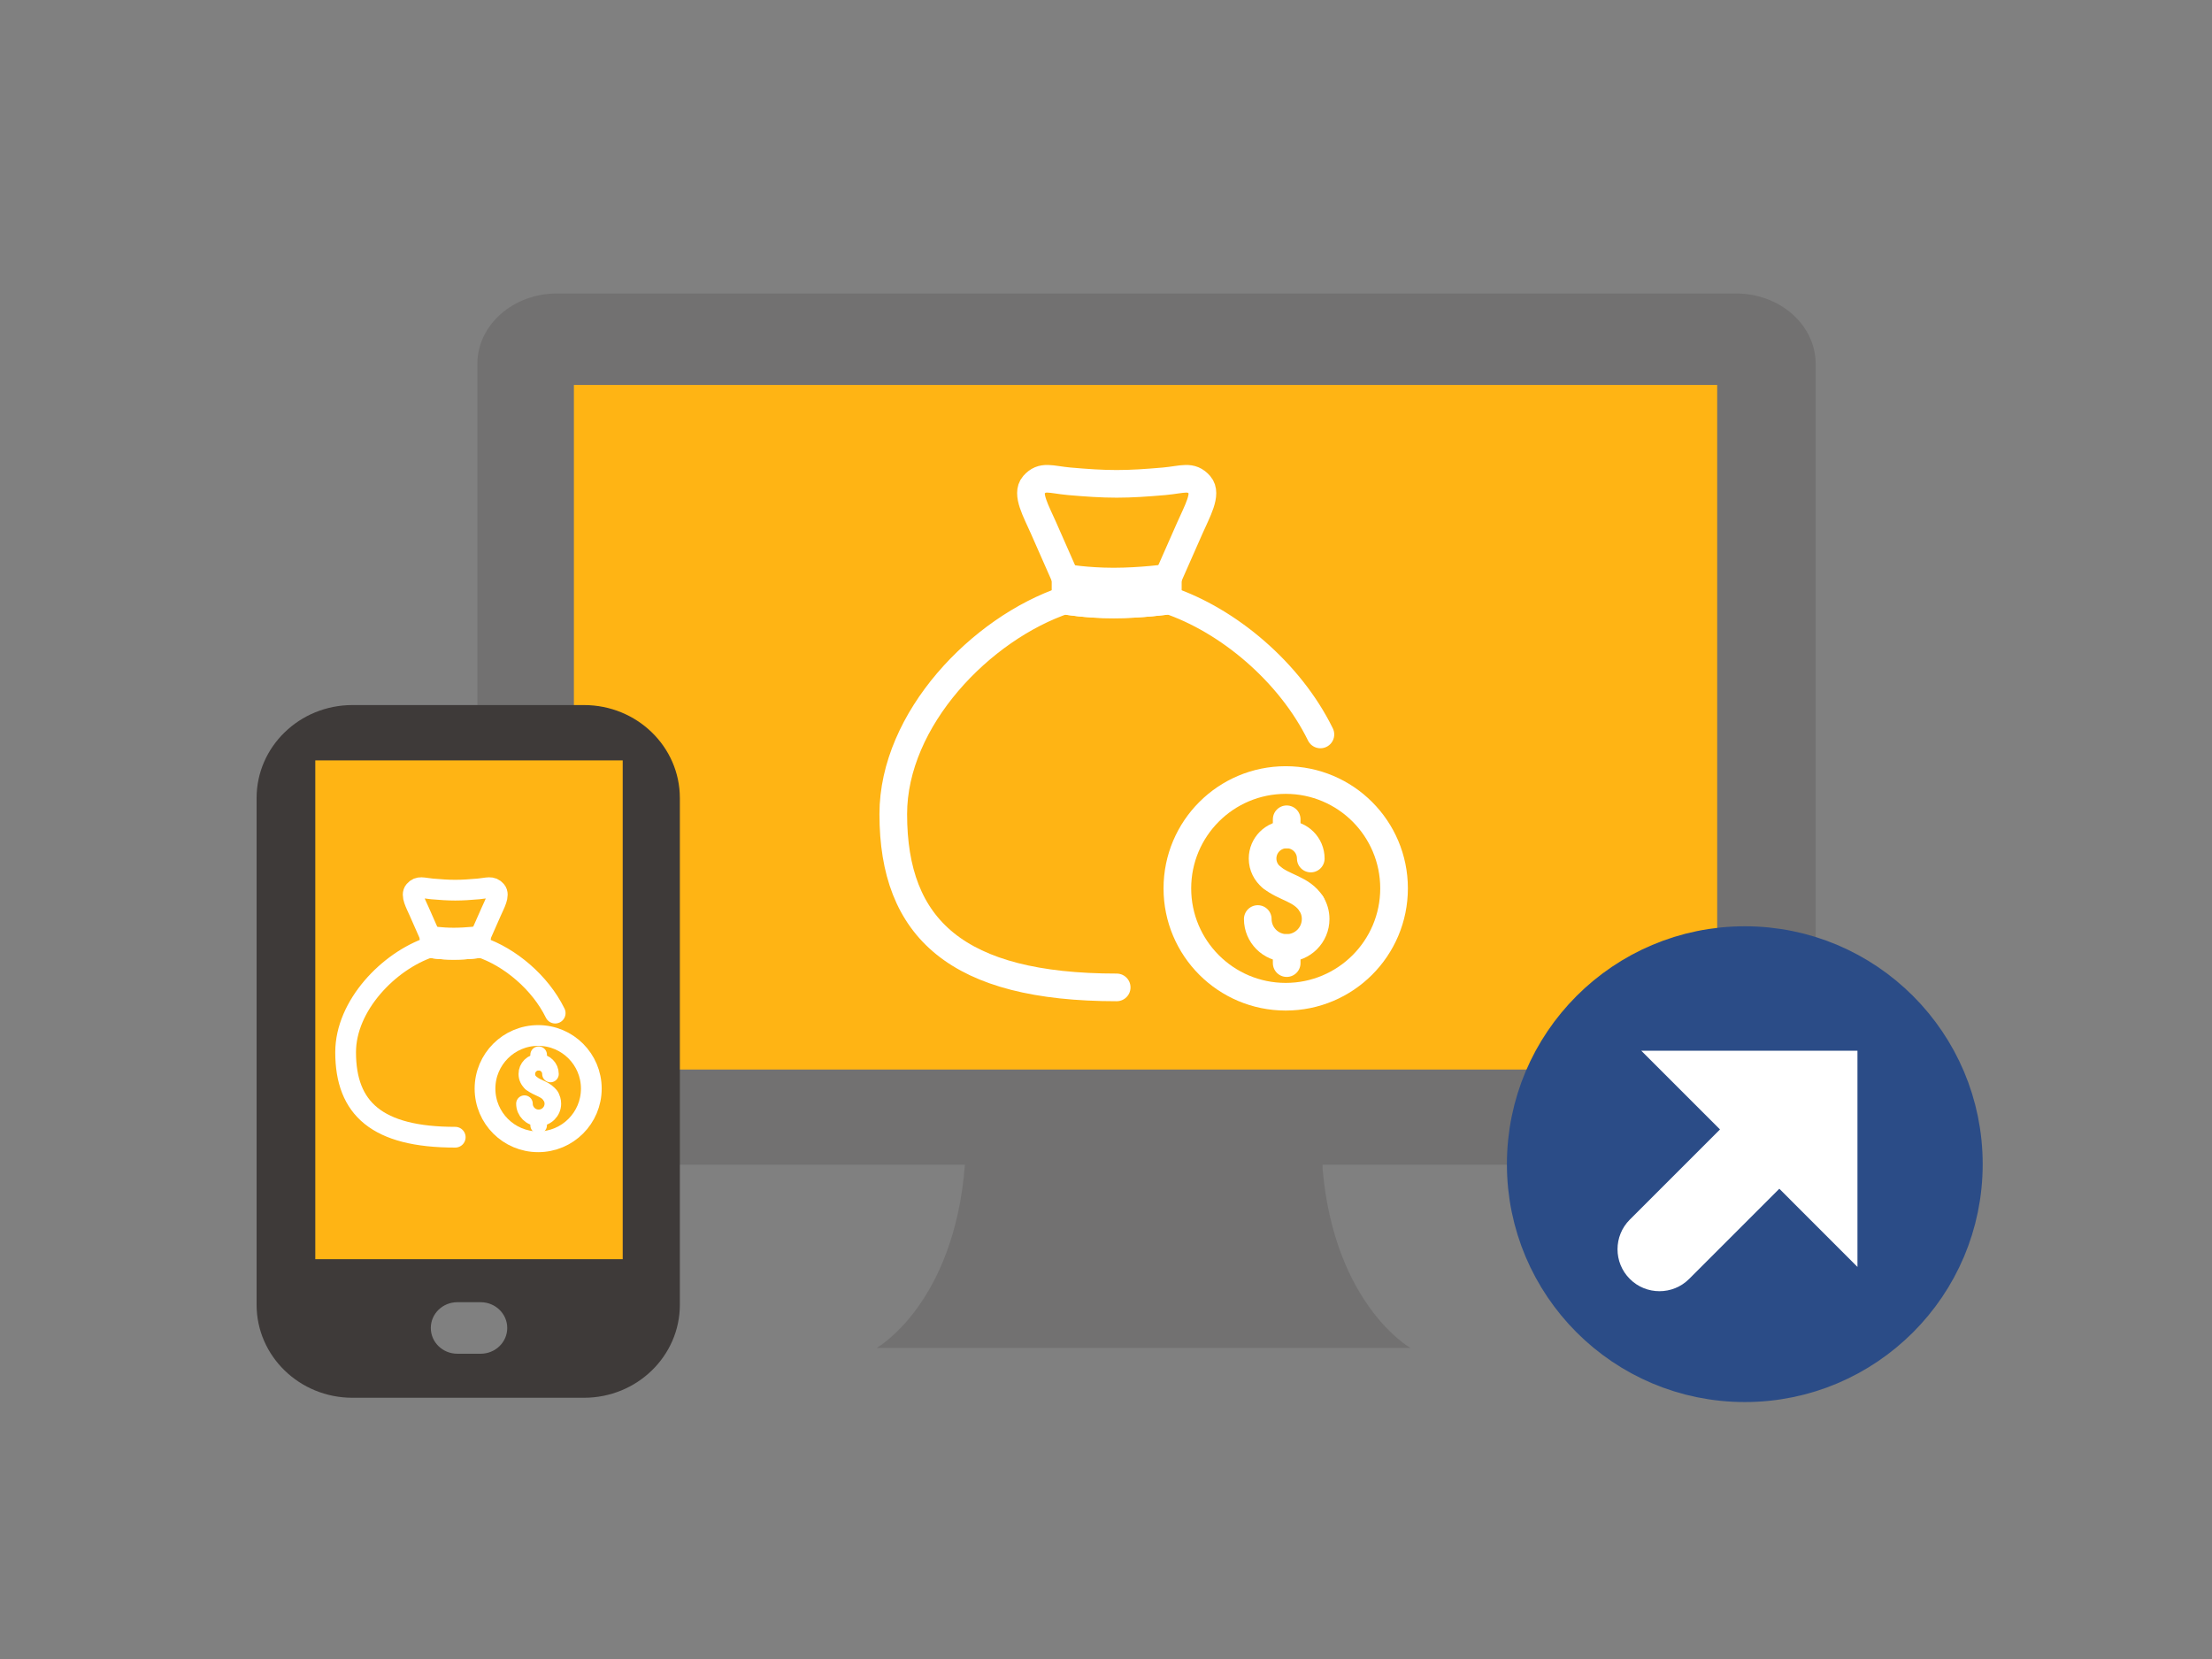
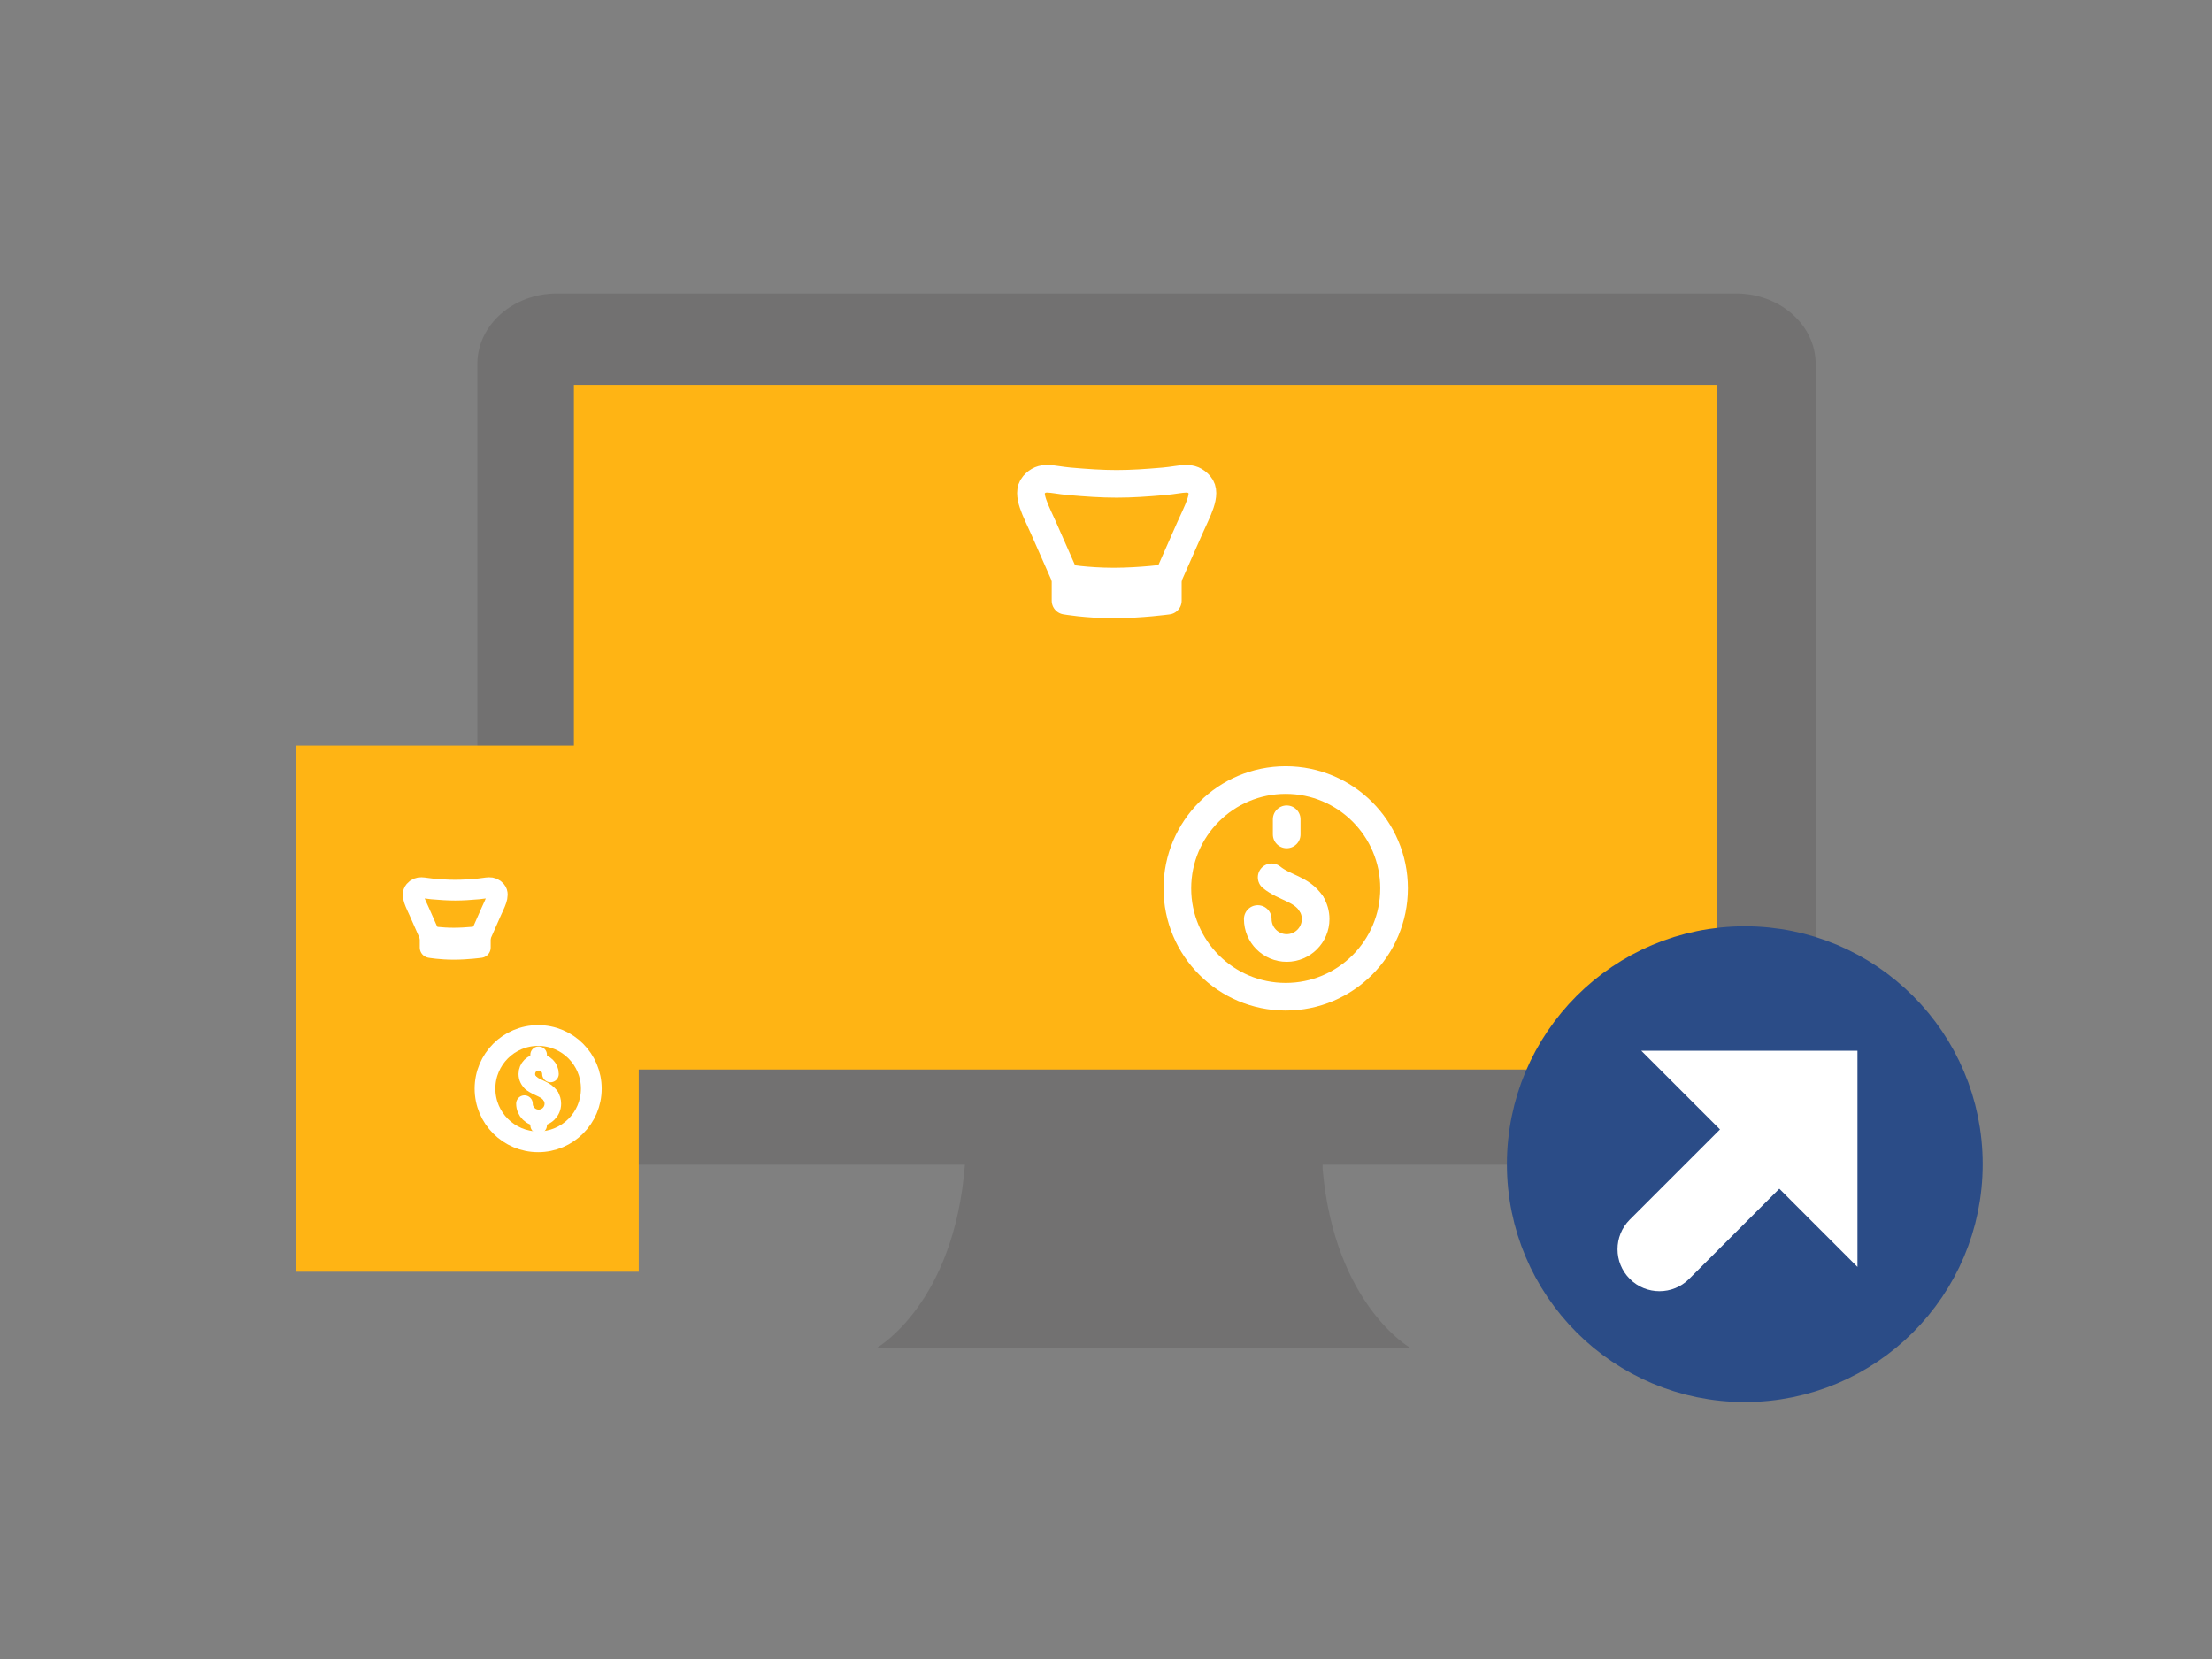
<svg xmlns="http://www.w3.org/2000/svg" version="1.1" x="0px" y="0px" width="160px" height="120px" viewBox="0 0 160 120" enable-background="new 0 0 160 120" xml:space="preserve">
  <rect x="0" y="0" width="160" height="120" fill="#808080" stroke="none" />
  <g id="圖層_2">
</g>
  <g id="圖層_6">
    <g>
      <path fill="#727171" d="M125.577,21.229H40.284c-3.18,0-5.755,2.283-5.755,5.099v52.813c0,2.824,2.576,5.103,5.755,5.103h29.51    C69.018,94.34,63.411,97.5,63.411,97.5h38.608c0,0-5.486-3.099-6.352-12.947v-0.309h29.909c3.175,0,5.756-2.278,5.756-5.103    V26.328C131.333,23.512,128.752,21.229,125.577,21.229z" />
      <rect x="41.512" y="27.845" fill="#FFB414" width="82.697" height="49.517" />
    </g>
  </g>
  <g id="圖層_4">
    <g>
      <rect x="21.383" y="53.925" fill="#FFB414" width="24.82" height="38.061" />
      <g>
-         <path fill="#3E3A39" d="M42.242,50.999H25.494c-3.83,0-6.934,3.012-6.934,6.729v36.645c0,3.718,3.104,6.731,6.934,6.731h16.748     c3.83,0,6.934-3.014,6.934-6.731V57.729C49.176,54.011,46.072,50.999,42.242,50.999z M34.769,97.919h-1.689     c-1.061,0-1.919-0.834-1.919-1.863c0-1.03,0.858-1.864,1.919-1.864h1.689c1.061,0,1.921,0.834,1.921,1.864     C36.69,97.085,35.829,97.919,34.769,97.919z M45.042,91.08H22.806V55h22.236V91.08z" />
-       </g>
+         </g>
    </g>
  </g>
  <g id="圖層_7">
</g>
  <g id="圖層_5">
    <g>
      <circle fill="#2B4C87" stroke="#2B4C87" stroke-width="4" stroke-miterlimit="10" cx="126.206" cy="84.207" r="15.207" />
      <circle display="none" fill="#2B4C87" stroke="#2B4C87" stroke-width="7" stroke-miterlimit="10" cx="125.729" cy="84.296" r="12.391" />
      <path fill="#FFFFFF" d="M134.355,91.639V76.003L118.715,76l5.697,5.695l-6.523,6.522c-1.186,1.184-1.186,3.106,0,4.291    c0.592,0.594,1.369,0.888,2.146,0.888c0.775,0,1.551-0.294,2.145-0.888l6.523-6.523L134.355,91.639z" />
    </g>
  </g>
  <g id="圖層_8">
</g>
  <g id="圖層_9">
    <g>
      <path fill="none" stroke="#FFFFFF" stroke-width="2" stroke-linecap="round" stroke-linejoin="round" stroke-miterlimit="10" d="    M84.472,41.802c0,0-1.939,0.266-3.919,0.266c-1.978,0-3.48-0.266-3.48-0.266v1.647c0,0,1.502,0.269,3.48,0.269    c1.979,0,3.919-0.269,3.919-0.269V41.802z" />
      <path fill="none" stroke="#FFFFFF" stroke-width="2" stroke-linecap="round" stroke-linejoin="round" stroke-miterlimit="10" d="    M84.472,41.802l1.581-3.583v-0.001c0.546-1.242,1.279-2.5,0.725-3.133c-0.631-0.721-1.21-0.396-2.577-0.271    c-1.286,0.11-2.331,0.184-3.427,0.184h-0.001c-1.097,0-2.14-0.073-3.426-0.184c-1.368-0.125-1.947-0.451-2.579,0.271    c-0.553,0.633,0.179,1.891,0.726,3.133v0.001l1.579,3.583" />
-       <path fill="none" stroke="#FFFFFF" stroke-width="2" stroke-linecap="round" stroke-linejoin="round" stroke-miterlimit="10" d="    M95.509,53.124c-2.215-4.518-6.683-8.267-11.037-9.727v0.052c0,0-1.939,0.269-3.919,0.269c-1.978,0-3.48-0.269-3.48-0.269v-0.052    c-6.116,2.052-12.46,8.622-12.46,15.492c0,8.286,4.617,12.532,16.16,12.532" />
      <g>
        <path fill="none" stroke="#FFFFFF" stroke-width="2" stroke-linecap="round" stroke-linejoin="round" stroke-miterlimit="10" d="     M91.982,63.46c0.934,0.765,2.171,0.831,2.869,1.915" />
-         <path fill="none" stroke="#FFFFFF" stroke-width="2" stroke-linecap="round" stroke-linejoin="round" stroke-miterlimit="10" d="     M91.98,63.46c-0.398-0.32-0.654-0.81-0.654-1.36c0-0.964,0.78-1.743,1.744-1.743c0.962,0,1.742,0.779,1.742,1.743" />
        <path fill="none" stroke="#FFFFFF" stroke-width="2" stroke-linecap="round" stroke-linejoin="round" stroke-miterlimit="10" d="     M94.852,65.375c0.198,0.32,0.312,0.697,0.312,1.101c0,1.154-0.937,2.094-2.093,2.094s-2.093-0.939-2.093-2.094" />
        <line fill="none" stroke="#FFFFFF" stroke-width="2" stroke-linecap="round" stroke-linejoin="round" stroke-miterlimit="10" x1="93.07" y1="60.356" x2="93.07" y2="59.261" />
-         <line fill="none" stroke="#FFFFFF" stroke-width="2" stroke-linecap="round" stroke-linejoin="round" stroke-miterlimit="10" x1="93.07" y1="69.664" x2="93.07" y2="68.569" />
      </g>
      <circle fill="none" stroke="#FFFFFF" stroke-width="2" stroke-linecap="round" stroke-linejoin="round" stroke-miterlimit="10" cx="92.999" cy="64.259" r="7.837" />
    </g>
  </g>
  <g id="圖層_9_拷貝">
    <g>
      <path fill="none" stroke="#FFFFFF" stroke-width="1.5" stroke-linecap="round" stroke-linejoin="round" stroke-miterlimit="10" d="    M34.743,67.726c0,0-0.952,0.13-1.922,0.13s-1.708-0.13-1.708-0.13v0.809c0,0,0.738,0.131,1.708,0.131s1.922-0.131,1.922-0.131    V67.726z" />
      <path fill="none" stroke="#FFFFFF" stroke-width="1.5" stroke-linecap="round" stroke-linejoin="round" stroke-miterlimit="10" d="    M34.743,67.726l0.776-1.758v-0.001c0.269-0.608,0.627-1.226,0.356-1.536c-0.31-0.354-0.594-0.194-1.266-0.133    c-0.63,0.054-1.143,0.09-1.681,0.09h0c-0.538,0-1.05-0.036-1.68-0.09c-0.672-0.062-0.956-0.222-1.265,0.133    c-0.272,0.311,0.087,0.928,0.355,1.536v0.001l0.775,1.758" />
-       <path fill="none" stroke="#FFFFFF" stroke-width="1.5" stroke-linecap="round" stroke-linejoin="round" stroke-miterlimit="10" d="    M40.158,73.281c-1.086-2.217-3.279-4.058-5.415-4.773v0.026c0,0-0.952,0.131-1.922,0.131s-1.708-0.131-1.708-0.131v-0.026    c-3,1.007-6.113,4.23-6.113,7.602c0,4.065,2.265,6.148,7.928,6.148" />
      <g>
        <path fill="none" stroke="#FFFFFF" stroke-width="1.2" stroke-linecap="round" stroke-linejoin="round" stroke-miterlimit="10" d="     M38.429,78.351c0.458,0.377,1.065,0.409,1.407,0.939" />
        <path fill="none" stroke="#FFFFFF" stroke-width="1.2" stroke-linecap="round" stroke-linejoin="round" stroke-miterlimit="10" d="     M38.427,78.351c-0.195-0.156-0.32-0.396-0.32-0.667c0-0.473,0.383-0.855,0.855-0.855s0.855,0.383,0.855,0.855" />
        <path fill="none" stroke="#FFFFFF" stroke-width="1.2" stroke-linecap="round" stroke-linejoin="round" stroke-miterlimit="10" d="     M39.836,79.29c0.098,0.159,0.153,0.343,0.153,0.541c0,0.567-0.459,1.027-1.027,1.027c-0.567,0-1.027-0.46-1.027-1.027" />
        <line fill="none" stroke="#FFFFFF" stroke-width="1.2" stroke-linecap="round" stroke-linejoin="round" stroke-miterlimit="10" x1="38.962" y1="76.828" x2="38.962" y2="76.292" />
        <line fill="none" stroke="#FFFFFF" stroke-width="1.2" stroke-linecap="round" stroke-linejoin="round" stroke-miterlimit="10" x1="38.962" y1="81.396" x2="38.962" y2="80.858" />
      </g>
      <circle fill="none" stroke="#FFFFFF" stroke-width="1.5" stroke-linecap="round" stroke-linejoin="round" stroke-miterlimit="10" cx="38.927" cy="78.744" r="3.845" />
    </g>
  </g>
  <g id="圖層_10">
</g>
  <g id="圖層_11">
    <g>
	</g>
    <g>
	</g>
    <g>
	</g>
    <g>
	</g>
    <g>
	</g>
    <g>
	</g>
  </g>
</svg>